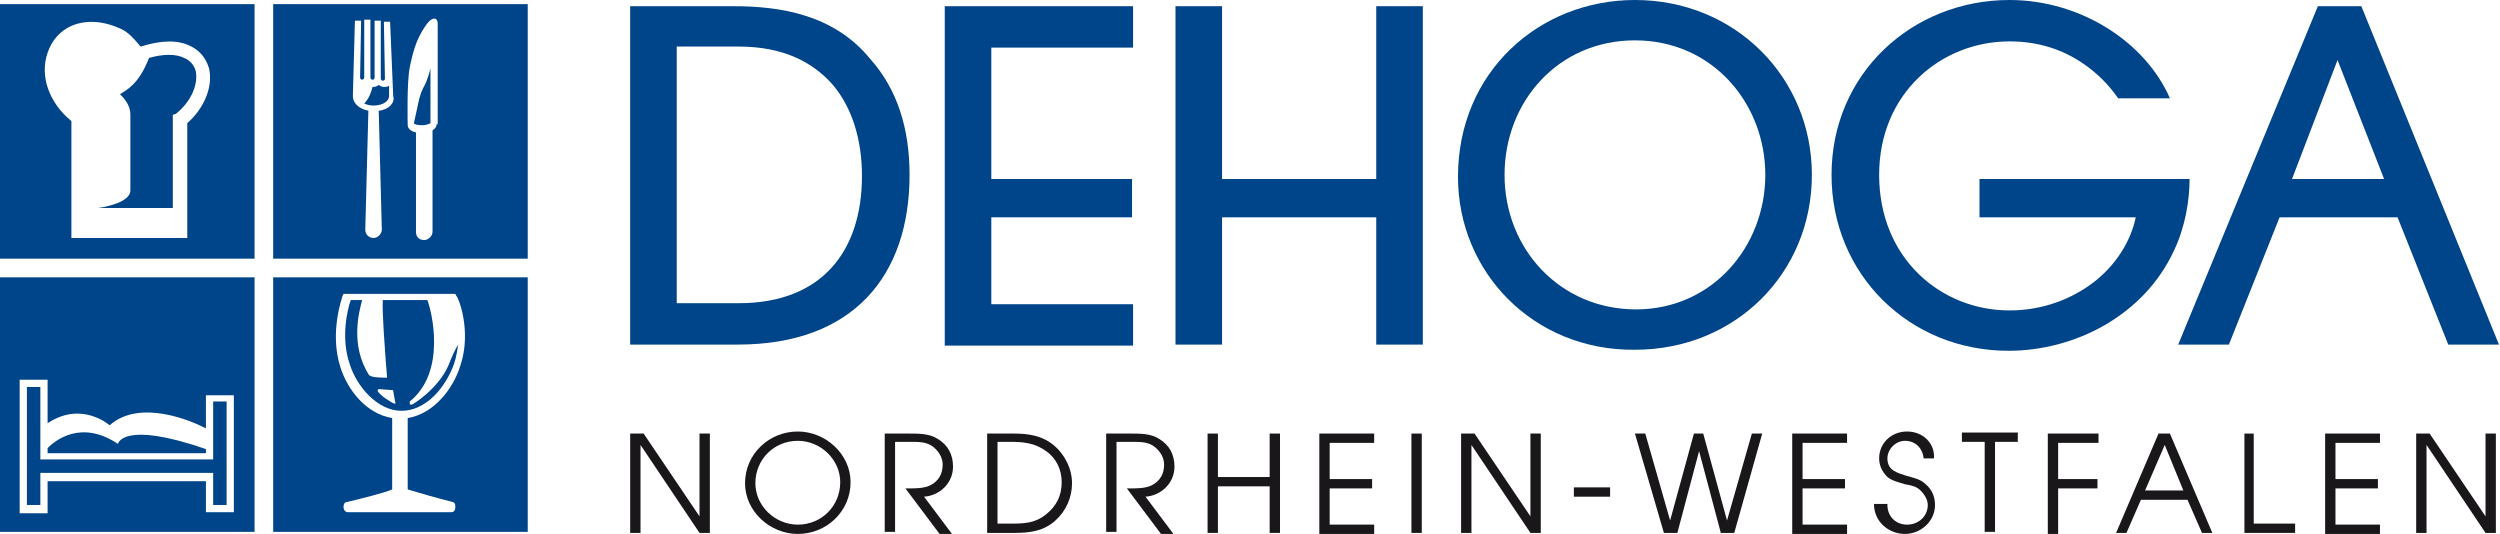
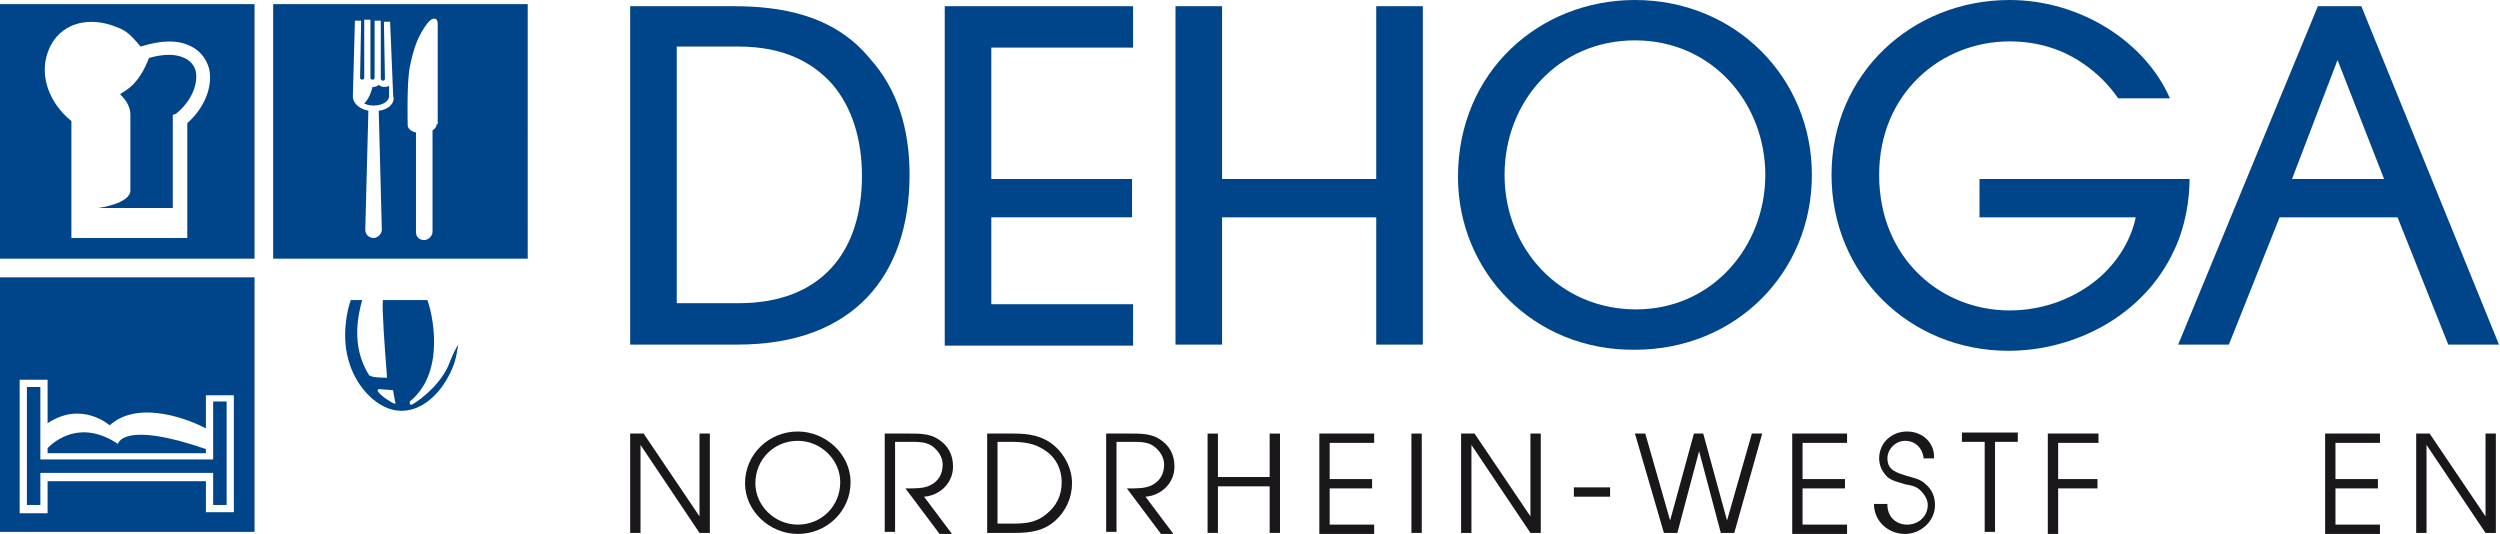
<svg xmlns="http://www.w3.org/2000/svg" version="1.1" id="Ebene_1" x="0px" y="0px" viewBox="0 0 241.6 51.6" style="enable-background:new 0 0 241.6 51.6;" xml:space="preserve">
  <style type="text/css">
	.st0{fill:#004489;}
	.st1{fill:#1A171B;}
</style>
  <g>
    <path class="st0" d="M60.9,0.6h10c4.5,0,9.7,0.8,13.2,5.1c2.6,2.9,3.8,6.7,3.8,11.2c0,9.7-5.4,16.4-16.6,16.4H60.9V0.6z M65.4,29.3   h6c8,0,11.9-5,11.9-12.3c0-3.4-0.9-6.6-2.9-8.9c-1.9-2.1-4.7-3.6-9-3.6h-6V29.3z" />
    <path class="st0" d="M91.3,0.6h18.2v4H95.8v12.7h13.6V21H95.8v8.4h13.7v4H91.3V0.6z" />
    <path class="st0" d="M113.6,33.3V0.6h4.5v16.7H133V0.6h4.5v32.7H133V21l-14.9,0v12.3H113.6z" />
    <path class="st0" d="M140.9,17.1C140.9,6.9,148.8,0,158,0c9.7,0,17.1,7.5,17.1,16.9c0,9.5-7.4,16.9-17.1,16.9   C148.2,33.9,140.9,26.3,140.9,17.1L140.9,17.1z M145.4,16.9c0,7.2,5.4,13,12.7,13c7.4,0,12.5-6.1,12.5-13c0-6.9-5.1-13-12.6-13   C150.6,3.9,145.4,9.8,145.4,16.9L145.4,16.9z" />
    <path class="st0" d="M204.7,9.5c-0.9-1.3-2-2.4-3.3-3.3c-2-1.4-4.4-2.2-7.2-2.2c-6.6,0-12.6,5-12.6,12.9c0,8.1,6,13.1,12.6,13.1   c3.2,0,6-1.1,8.1-2.7c2.1-1.6,3.6-3.9,4.1-6.3h-15.1v-3.7h20.3c0,2-0.4,4.6-1.5,6.9c-2.9,6.3-9.6,9.7-16,9.7   c-9.6,0-17.1-7.4-17.1-17C177,7.1,184.8,0,194.2,0c6.8,0,13.1,4,15.5,9.5H204.7z" />
    <path class="st0" d="M215.4,33.3h-4.9L224,0.6h4.2l13.3,32.7h-4.9L231.7,21h-11.4L215.4,33.3z M225.9,5.8l-4.4,11.5h8.9L225.9,5.8z   " />
  </g>
  <g>
    <g>
      <path class="st1" d="M60.9,41.9h1.3l5.4,8v-8h1v9.6h-1L61.9,43v8.5h-1V41.9z" />
      <path class="st1" d="M82.2,46.6c0,2.8-2.3,5-5.1,5c-2.7,0-5.1-2.2-5.1-4.9c0-2.8,2.3-5,5.1-5C79.8,41.7,82.2,43.9,82.2,46.6z     M81.2,46.6c0-2.2-1.9-4-4.1-4c-2.3,0-4.1,1.8-4.1,4.1c0,2.2,1.9,4,4.1,4C79.4,50.7,81.2,48.9,81.2,46.6z" />
      <path class="st1" d="M85.6,41.9h2.3c0.9,0,1.9,0,2.7,0.5c1,0.6,1.5,1.5,1.5,2.7c0,1.6-1.3,2.8-2.8,2.9l2.7,3.6h-1.2l-3.3-4.4h0.3    c0.7,0,1.5,0,2.1-0.3c0.8-0.4,1.2-1.1,1.2-2c0-0.7-0.4-1.3-0.9-1.7c-0.6-0.5-1.4-0.5-2.2-0.5h-1.5v8.7h-1V41.9z" />
      <path class="st1" d="M95.4,41.9H98c1.4,0,2.7,0.2,3.8,1.1c1.1,0.9,1.8,2.3,1.8,3.7c0,1.4-0.6,2.7-1.6,3.6c-1.1,1-2.4,1.2-3.9,1.2    h-2.7V41.9z M97.6,50.6c1.3,0,2.4,0,3.5-0.9c1-0.8,1.5-1.8,1.5-3.1c0-1.2-0.5-2.3-1.5-3c-1.1-0.8-2.2-0.9-3.5-0.9h-1.2v7.9H97.6z" />
      <path class="st1" d="M107,41.9h2.3c0.9,0,1.9,0,2.7,0.5c1,0.6,1.5,1.5,1.5,2.7c0,1.6-1.3,2.8-2.8,2.9l2.7,3.6h-1.2l-3.3-4.4h0.3    c0.7,0,1.5,0,2.1-0.3c0.8-0.4,1.2-1.1,1.2-2c0-0.7-0.4-1.3-0.9-1.7c-0.6-0.5-1.4-0.5-2.2-0.5h-1.5v8.7h-1V41.9z" />
      <path class="st1" d="M116.7,41.9h1v4.2h5v-4.2h1v9.6h-1V47h-5v4.5h-1V41.9z" />
      <path class="st1" d="M127.5,41.9h5.3v0.9h-4.3v3.5h4.1v0.9h-4.1v3.5h4.3v0.9h-5.3V41.9z" />
      <path class="st1" d="M136.4,41.9h1v9.6h-1V41.9z" />
      <path class="st1" d="M141.2,41.9h1.3l5.4,8v-8h1v9.6h-1l-5.7-8.5v8.5h-1V41.9z" />
      <path class="st1" d="M155.6,47.1V48h-3.5v-0.9H155.6z" />
      <path class="st1" d="M158,41.9h1l2.4,8.4l2.3-8.4h0.9l2.3,8.4l2.4-8.4h1l-2.7,9.6h-1.3l-2.1-7.9l-2.1,7.9h-1.3L158,41.9z" />
      <path class="st1" d="M173.2,41.9h5.3v0.9h-4.3v3.5h4.1v0.9h-4.1v3.5h4.3v0.9h-5.3V41.9z" />
      <path class="st1" d="M182.4,48.8c0,1.1,0.8,1.9,1.9,1.9c1.1,0,2-0.8,2-1.9c0-0.5-0.3-1-0.7-1.4c-0.4-0.4-0.9-0.5-1.5-0.6    c-0.6-0.2-1.2-0.3-1.7-0.7c-0.5-0.5-0.8-1.1-0.8-1.8c0-1.5,1.2-2.6,2.7-2.6c1.5,0,2.7,1.1,2.6,2.6h-1c-0.1-1-0.8-1.7-1.8-1.7    c-0.9,0-1.7,0.8-1.7,1.7c0,1.2,1,1.4,1.9,1.7c0.7,0.2,1.3,0.3,1.8,0.8c0.6,0.5,0.9,1.2,0.9,2c0,1.6-1.4,2.8-2.9,2.8    c-1.6,0-3-1.2-3-2.9H182.4z" />
      <path class="st1" d="M191.8,42.7h-2.2v-0.9h5.4v0.9h-2.2v8.7h-1V42.7z" />
      <path class="st1" d="M197.9,41.9h4.9v0.9h-3.9v3.5h3.8v0.9h-3.8v4.4h-1V41.9z" />
-       <path class="st1" d="M208.6,41.9h1.1l4.1,9.6h-1l-1.4-3.2h-4.5l-1.4,3.2h-1L208.6,41.9z M211,47.4l-1.8-4.4l-1.9,4.4H211z" />
-       <path class="st1" d="M216.8,41.9h1v8.7h4v0.9h-4.9V41.9z" />
      <path class="st1" d="M224.7,41.9h5.3v0.9h-4.3v3.5h4.1v0.9h-4.1v3.5h4.3v0.9h-5.3V41.9z" />
      <path class="st1" d="M233.5,41.9h1.3l5.4,8v-8h1v9.6h-1l-5.7-8.5v8.5h-1V41.9z" />
    </g>
  </g>
  <g>
    <g>
      <g>
        <path class="st0" d="M19.9,43.4c-8.1-2.8-8.5-0.5-8.5-0.5c-3.6-2.4-6.1-0.3-6.8,0.4v0.5h15.3V43.4z" />
        <polygon class="st0" points="3.9,37.4 2.6,37.4 2.6,48.8 3.9,48.8 3.9,45.7 20.6,45.7 20.6,48.8 21.9,48.8 21.9,38.8 20.6,38.8      20.6,44.4 3.9,44.4    " />
        <path class="st0" d="M0,26.8v24.6h24.6V26.8H0z M22.6,49.5h-2.7v-3H4.6v3.1H1.9V36.7h2.7v4.2c3.3-2.2,6,0.2,6,0.2     c2.9-2.6,8-0.4,9.3,0.3v-3.2h2.7V49.5z" />
      </g>
      <g>
        <path class="st0" d="M17.8,5.6c-0.8-0.4-2-0.4-3.4,0c-1,2.6-2.2,3.1-2.8,3.5c0.7,0.7,1,1.3,1,2c0,0.6,0,6,0,6s0,0,0,1.3     c0,1.3-3.1,1.7-3.1,1.7h7.2v-9L17,11c1.5-1.2,2.2-2.9,1.9-4.2C18.7,6.2,18.3,5.8,17.8,5.6z" />
        <path class="st0" d="M0,0.4v24.6h24.6V0.4H0z M18.1,11.9V23H6.9V11.7C4.8,10,3.8,7.4,4.6,5.1C5,3.9,5.8,3,6.9,2.5     C8.3,1.9,10,2,11.7,2.8c0.7,0.3,1.3,1,1.8,1.6c0,0,0.1,0.1,0.1,0.1c1.9-0.6,3.6-0.7,4.9,0c0.8,0.4,1.4,1.1,1.7,2.1     C20.6,8.3,19.8,10.4,18.1,11.9z" />
      </g>
      <path class="st0" d="M21.3,25.6" />
      <g>
        <path class="st0" d="M37.1,8.4c-0.2,0-0.4-0.1-0.5-0.2c-0.1,0.1-0.3,0.2-0.5,0.2c0,0-0.1,0-0.1,0c-0.1,0.4-0.3,1.1-0.8,1.6     c0.2,0.1,0.5,0.2,0.9,0.2c1,0,1.5-0.5,1.5-0.9l0-1C37.4,8.4,37.3,8.4,37.1,8.4z" />
-         <path class="st0" d="M41.2,7.9c-0.3,0.7-0.4,0.6-0.7,1.7c-0.2,0.9-0.4,1.9-0.5,2.3c0,0.1,0.3,0.2,0.8,0.2c0.5,0,0.8-0.2,0.8-0.2     l0-5.3C41.5,7.1,41.3,7.6,41.2,7.9z" />
        <path class="st0" d="M26.4,0.4v24.6h24.6V0.4H26.4z M36.6,10.7l0.3,11.5c0,0.4-0.4,0.8-0.8,0.8s-0.8-0.3-0.8-0.8l0.3-11.5     c-1-0.2-1.5-0.8-1.5-1.4L34.3,2l0,0l0.6,0l0,0h0l0,0l-0.1,5.5c0,0,0,0.2,0.2,0.2c0.1,0,0.2-0.1,0.2-0.2l0-5.6h0h0.6h0v5.6     c0,0,0,0.2,0.2,0.2c0.2,0,0.2-0.2,0.2-0.2V2h0.6v5.6c0,0.1,0.1,0.2,0.2,0.2c0.2,0,0.2-0.2,0.2-0.2l-0.1-5.5l0,0h0l0,0l0.6,0l0,0     l0.3,7.2C38.2,9.9,37.6,10.6,36.6,10.7z M42.2,12c0,0.2-0.1,0.4-0.4,0.6c0,0,0,0.1,0,0.2v9.6c0,0.4-0.4,0.8-0.8,0.8     c-0.5,0-0.8-0.3-0.8-0.8v-9.6c-0.5-0.1-0.8-0.4-0.8-0.7c0-0.2-0.1-4.1,0.2-5.6l0.3,0.1l-0.3-0.1c0.1-0.5,0.3-1.5,0.7-2.5     c0.2-0.5,1.1-2.3,1.7-2.2c0.1,0,0.3,0.1,0.3,0.5V12z" />
      </g>
    </g>
    <g>
-       <path class="st0" d="M26.4,26.8v24.6h24.6V26.8H26.4z M44.5,35.3c-0.7,2.3-2.6,4.7-5.1,5.1v6.9c1,0.3,2.7,0.8,4.3,1.2c0,0,0,0,0,0    c0,0,0.1,0,0.2,0.1c0.1,0.1,0.1,0.2,0.1,0.4c0,0.4-0.2,0.5-0.4,0.5h-10c-0.1,0-0.4-0.1-0.4-0.5c0-0.4,0.2-0.5,0.4-0.5    c1.6-0.4,3.3-0.8,4.3-1.2v-6.9c-2.5-0.4-4.3-2.7-5-4.9c-1.1-3.4,0.2-6.8,0.2-6.9l0.1-0.2h10.8l0.1,0.2    C44.3,28.7,45.6,32,44.5,35.3z" />
      <path class="st0" d="M43.3,35.4c-1,2.2-3.4,3.7-3.5,3.7c0,0,0,0-0.1,0c0,0-0.1,0-0.1-0.1c0-0.1,0-0.1,0-0.2    c3.6-2.9,2.1-8.8,1.7-9.8H37c-0.1,0.9,0.2,4.9,0.4,7.4c0,0,0,0.1,0,0.1c0,0-0.1,0-0.1,0c-1,0-1.5-0.1-1.5-0.2c0,0,0,0-0.1,0    c-1.9-2.9-1-6.2-0.7-7.3h-1.1c-0.3,0.8-1,3.6-0.1,6.2c0.7,2.2,2.7,4.5,5,4.5c2.4,0,4.3-2.3,5.1-4.6c0.2-0.6,0.3-1.3,0.4-1.9    c0,0,0,0.1,0,0.1C44,33.7,43.7,34.4,43.3,35.4z M38.2,39C38.2,39,38.2,39,38.2,39c-0.1,0-0.1,0-0.1,0c-0.1,0-1.3-0.7-1.6-1.2    c0,0,0-0.1,0-0.1c0,0,0.1-0.1,0.1-0.1l1.3,0.1c0.1,0,0.1,0,0.1,0.1l0.2,1.1C38.3,38.9,38.2,39,38.2,39z" />
    </g>
  </g>
</svg>